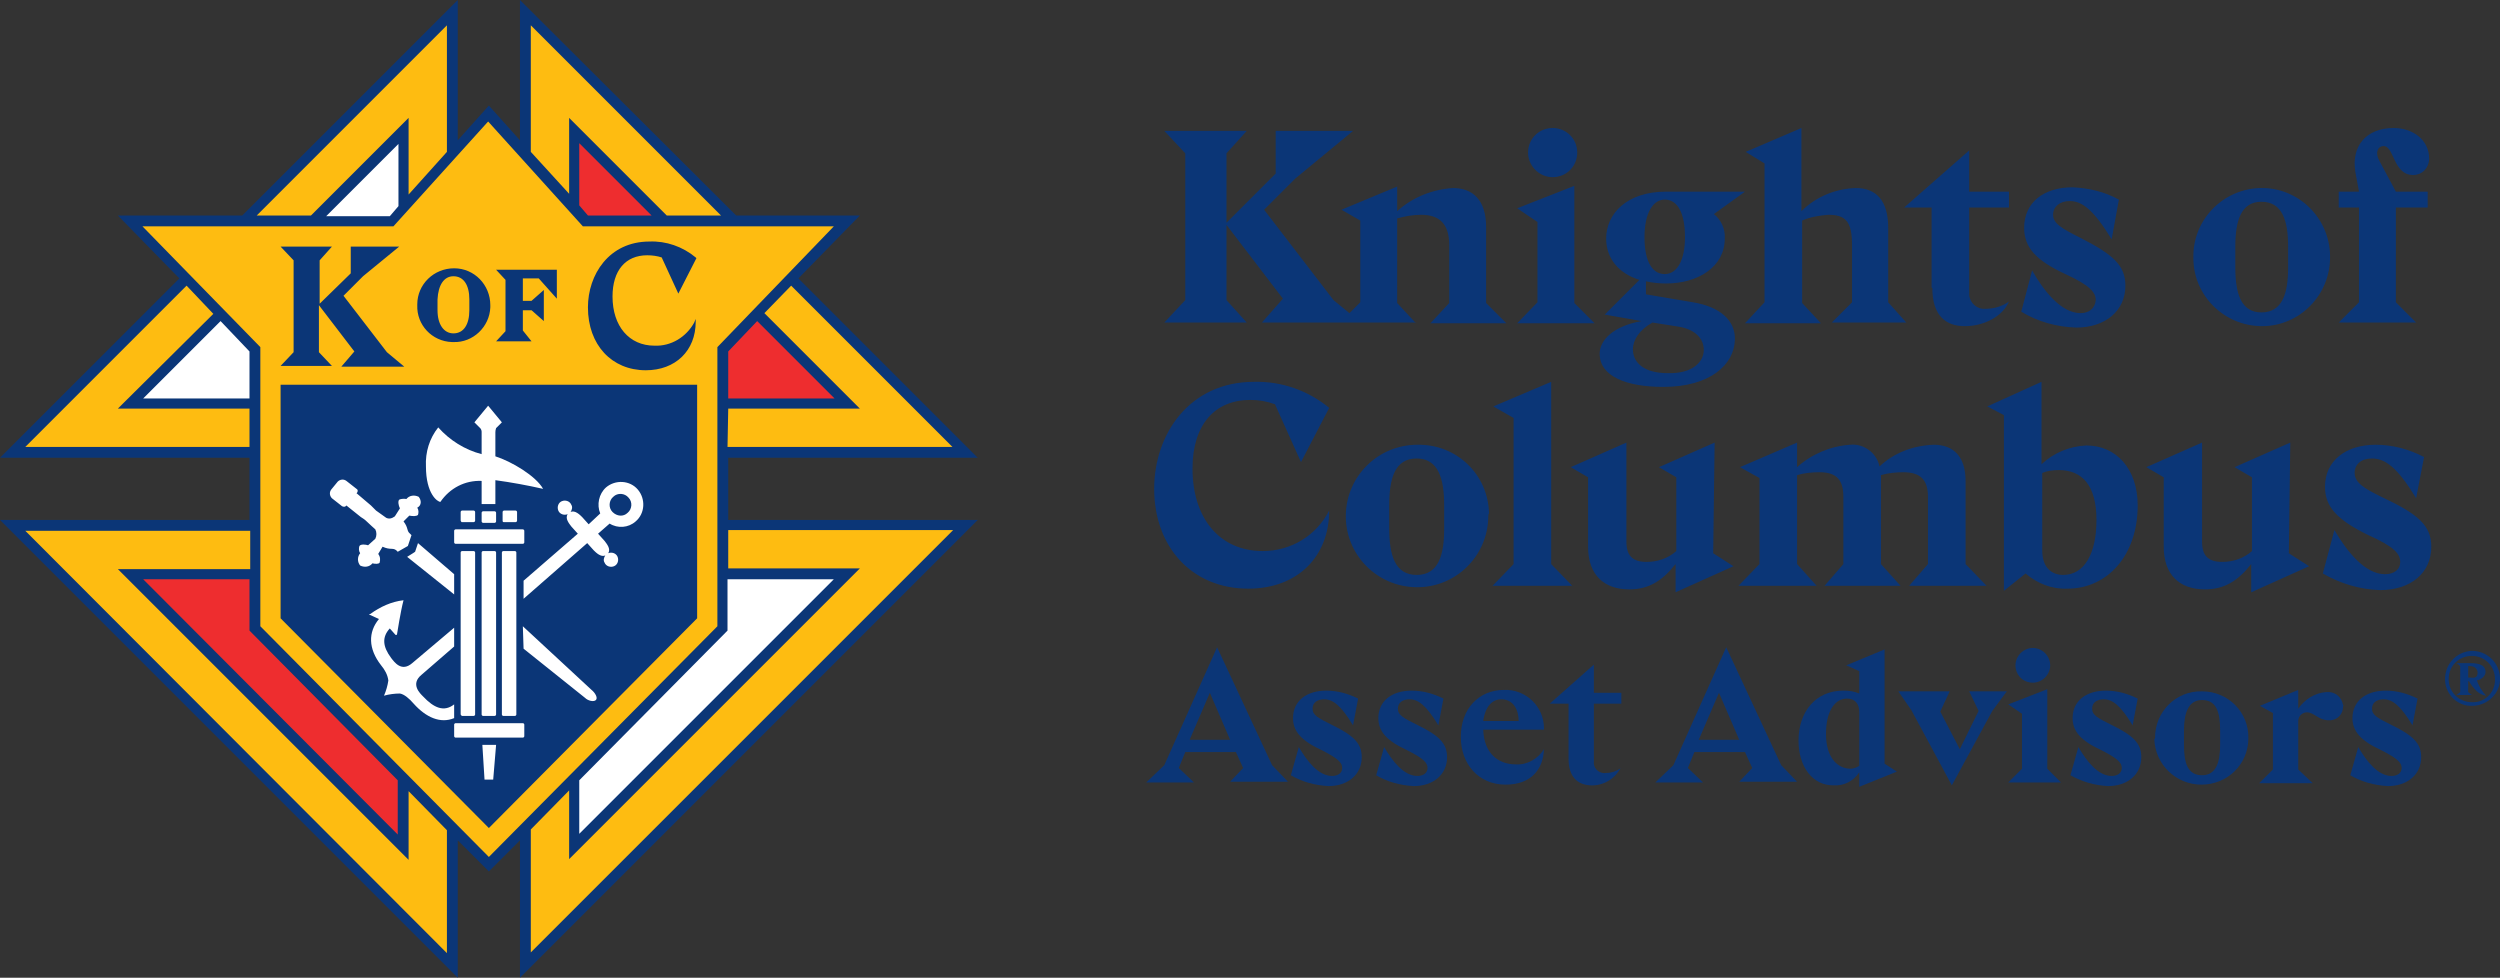
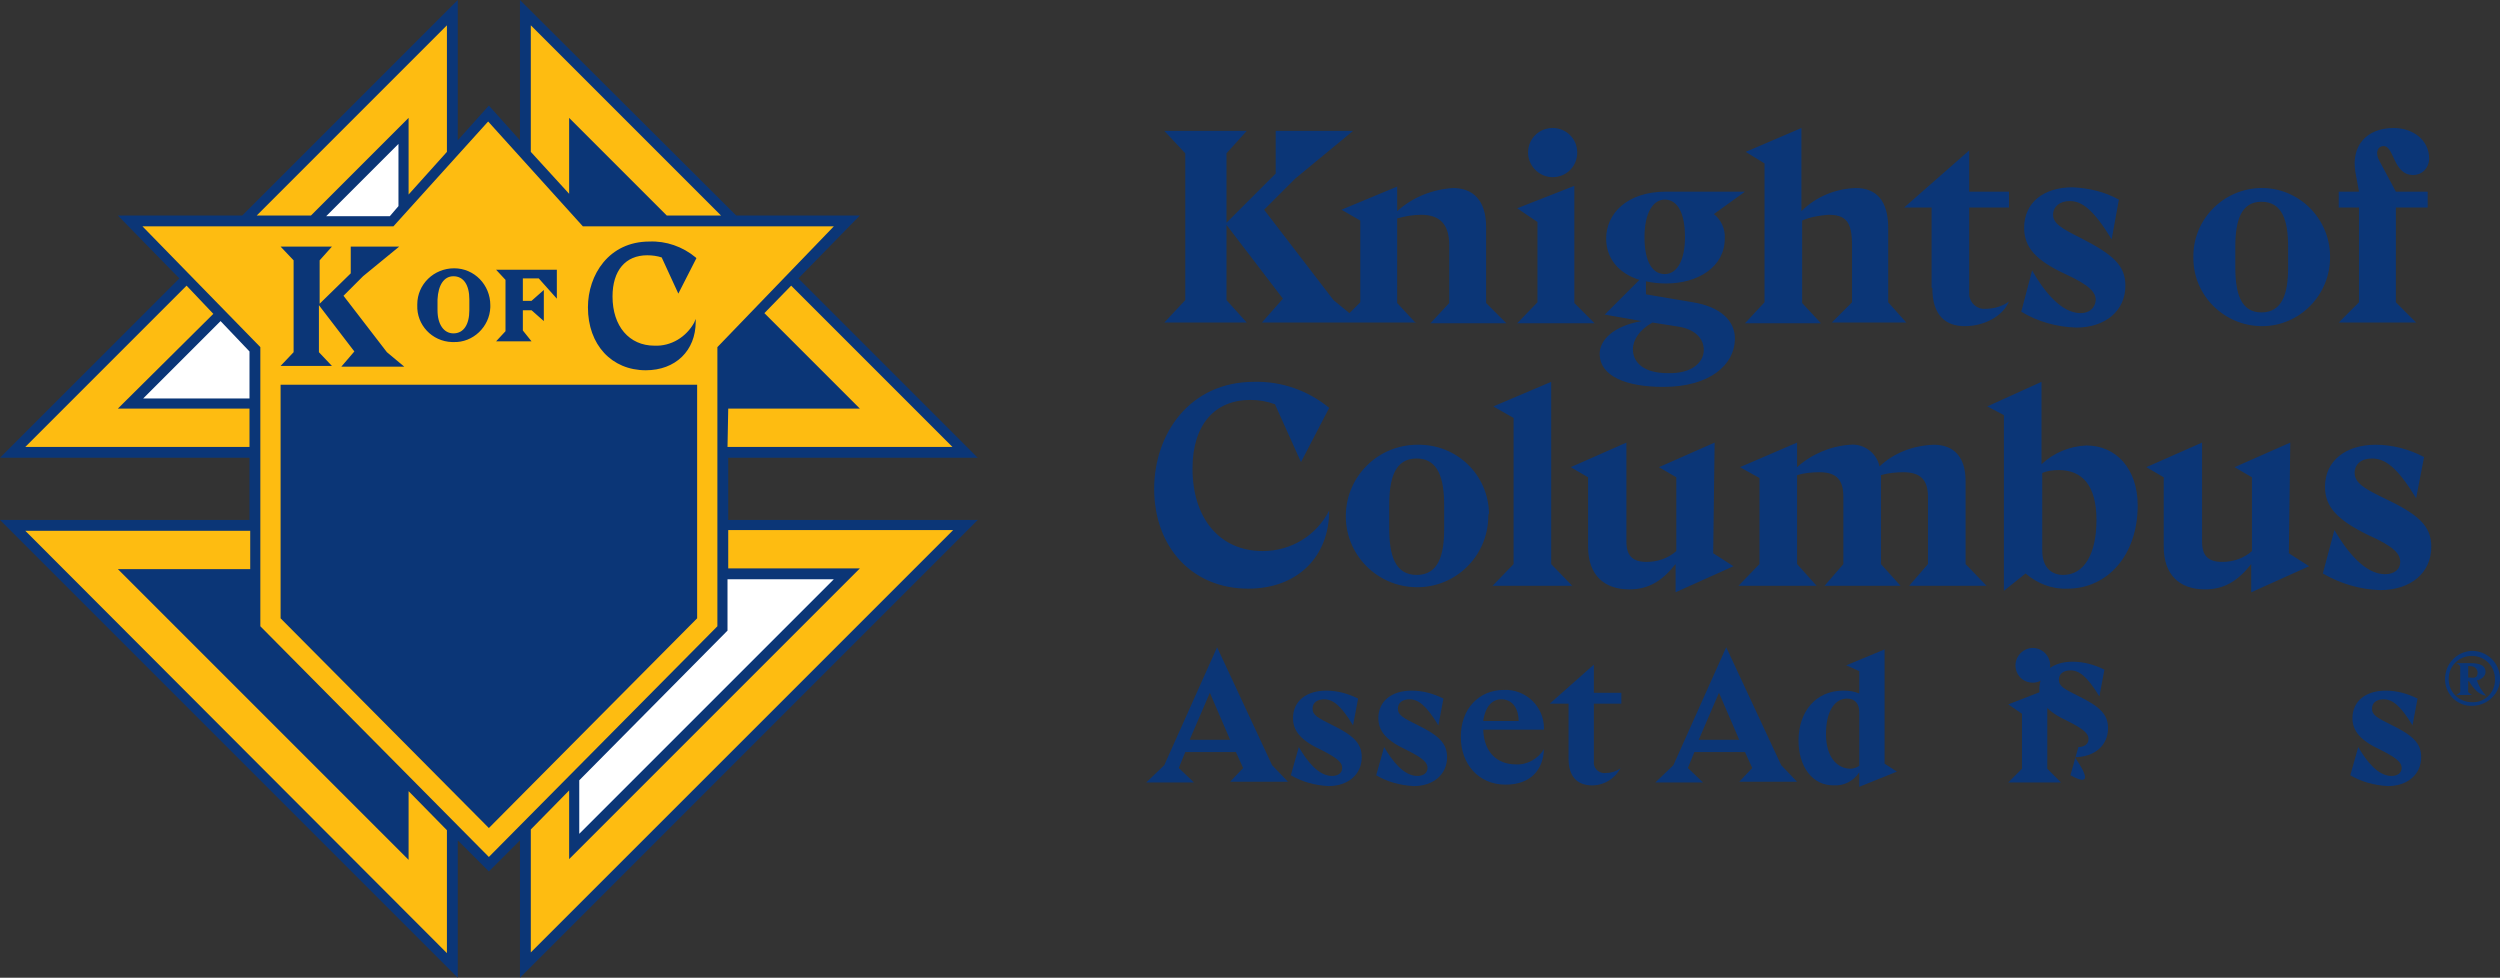
<svg xmlns="http://www.w3.org/2000/svg" version="1.1" id="Layer_1" x="0px" y="0px" viewBox="0 0 345.7 135.2" style="enable-background:new 0 0 345.7 135.2;" xml:space="preserve">
  <rect x="0" y="0" width="345.7" height="135.2" fill="#333333" stroke="none" />
  <style type="text/css">
	.st0{fill:#0B3677;}
	.st1{fill:#EE2D2F;}
	.st2{fill:#FFFFFF;}
	.st3{fill:#FEBC11;}
</style>
  <g>
    <g>
      <path class="st0" d="M100.7,63.3h34.5l-24.8-24.8l8.5-8.7h-17.1L71.9,0v19.4l-4.3-4.8l-4.3,4.8V0L33.5,29.8H16.3l8.5,8.7L0,63.3    h34.5v8.6H0l63.3,63.3v-19l4.3,4.3l4.3-4.3v19l63.3-63.3h-34.5V63.3z" />
-       <path class="st1" d="M34.5,80.1v7.1L55,107.9v7.5L19.8,80.1H34.5z M90.1,29.8h-8.8l-1.2-1.4v-8.6L90.1,29.8z M100.7,55.1v-6.5    l4-4.2l10.7,10.7H100.7z" />
      <path class="st2" d="M34.5,55.1H19.8l10.7-10.7l4,4.2V55.1z M55.1,28.5l-1.2,1.4h-8.8l10-10V28.5z M80.1,107.9l20.5-20.7v-7.1    h14.7l-35.2,35.2C80.1,115.3,80.1,107.9,80.1,107.9z" />
      <path class="st3" d="M36,86.6V48L19.7,31.3h34.7l13.1-14.5l13.1,14.5h34.7L99.2,48v38.6l-31.6,31.9L36,86.6z M73.4,131.7v-17    l5.3-5.4v9.5l40.2-40.2h-18.2v-5.3h31.1L73.4,131.7z M3.5,73.4h31.1v5.3H16.3l40.2,40.2v-9.5l5.3,5.4v17L3.5,73.4z M29.5,43.4    L16.3,56.5h18.2v5.3h-31l22.3-22.3L29.5,43.4z M61.8,21l-5.3,5.9V16.3L43,29.8h-7.5L61.8,3.5V21z M92.2,29.8L78.7,16.3v10.5    L73.4,21V3.5l26.3,26.3H92.2z M100.7,56.5h18.2l-13.2-13.2l3.7-3.8l22.3,22.3h-31.1L100.7,56.5z M96.4,53.2H38.8v32.3l28.8,29    l28.8-29C96.4,85.5,96.4,53.2,96.4,53.2z" />
-       <path class="st2" d="M62.8,99.3c-1.9,0.8-3.9-0.1-5.6-2c-0.6-0.7-1.3-1.3-1.9-1.4c-0.7,0-1.5,0.1-2.2,0.3c0.3-0.7,0.5-1.4,0.6-2.1    c-0.1-0.8-0.5-1.5-1-2.1c-1.8-2.3-1.8-4.6-0.3-6.4L51.1,85c0,0-0.1-0.1,0-0.1c0,0,0,0,0.1,0c1.4-1,2.9-1.7,4.6-1.9    c-0.4,1.5-0.9,4.7-0.9,4.7s0,0.1-0.1,0.1h-0.1l-0.8-0.9c-1.1,1.2-1,2.5,0.2,4.1c0.4,0.5,1.4,2,2.9,0.7l5.8-4.9v2.6l-4.5,3.9    c-1.6,1.3-0.2,2.6,0.2,3c1.5,1.6,2.9,2.2,4.3,1.1V99.3z M72.4,80.3l7.5-6.5l-0.9-1c-0.3-0.4-0.9-1.1-0.5-1.7    c-0.5,0.2-1.1,0-1.3-0.5c-0.2-0.5,0-1.1,0.5-1.3c0.5-0.2,1.1,0,1.3,0.5c0.2,0.3,0.1,0.7-0.1,1c0.6-0.3,1.3,0.4,1.6,0.7l0.9,1    L83,71c-0.5-1.2-0.2-2.7,0.8-3.6c1.3-1.1,3.3-1,4.4,0.3s1,3.3-0.3,4.4c-1,0.9-2.5,1-3.6,0.3l-1.6,1.4l0.9,1    c0.3,0.4,0.9,1.1,0.5,1.7c0.5-0.2,1.1,0,1.3,0.5c0.2,0.5,0,1.1-0.5,1.3s-1.1,0-1.3-0.5c-0.2-0.3-0.1-0.7,0.1-1    c-0.6,0.3-1.3-0.4-1.6-0.7l-0.9-1l-8.8,7.7V80.3z M86.8,70.9c0.6-0.5,0.7-1.5,0.1-2.1c-0.5-0.6-1.5-0.7-2.1-0.1    c-0.6,0.5-0.7,1.5-0.1,2.1l0,0C85.3,71.4,86.2,71.5,86.8,70.9z M72.4,89.7l8.5,6.8c0.4,0.4,1.2,0.6,1.5,0.3s-0.1-1-0.6-1.4    l-9.5-8.8L72.4,89.7L72.4,89.7z M62.8,79.4l-5-4.3L57.5,76l-0.1,0.3l-0.3,0.2L56.3,77l6.5,5.2L62.8,79.4z M57.9,68.7    c-0.6-0.3-1.3-0.2-1.7,0.3c-0.7-0.1-1,0.1-1,0.1c-0.2,0.2-0.1,0.8,0.1,1.2l-0.7,1.1c-0.4,0.3-0.8,0.4-1.2,0.2c0,0-1-0.7-1.4-1    c-0.3-0.3-0.5-0.5-0.7-0.7l-2-1.7l0.1-0.1c0.1-0.2,0.1-0.4-0.1-0.5l-1.4-1.1c-0.4-0.3-0.9-0.2-1.2,0.1l-0.9,1.1    c-0.3,0.4-0.2,0.9,0.1,1.2l1.4,1.1c0.2,0.1,0.4,0.1,0.5,0l0.1-0.1l2,1.6c0.3,0.2,0.5,0.3,0.8,0.6c0.3,0.3,1.2,1.1,1.2,1.1    c0.2,0.4,0.2,0.9,0,1.3l-1,0.9c-0.3-0.1-1-0.2-1.2,0.1c-0.1,0.3-0.1,0.7,0.1,1c-0.4,0.5-0.4,1.2,0,1.7c0.6,0.3,1.3,0.2,1.7-0.3    c0.4,0.1,0.9,0.1,1-0.1c0.1-0.4,0.1-0.8-0.2-1.2l0.6-1c1.1,0.5,1.4,0.1,1.9,0.5l0.2,0.2l1.4-0.8l0.5-1.5l-0.2-0.2    c-0.5-0.4-0.2-0.8-0.9-1.7l0.8-0.8c0.5,0.1,1,0.1,1.2-0.1c0.1-0.3,0.1-0.7-0.1-1C58.3,69.9,58.3,69.2,57.9,68.7L57.9,68.7z     M69.7,72.2h1.6c0.1,0,0.2-0.1,0.2-0.2l0,0v-1.2c0-0.1-0.1-0.2-0.2-0.2h-1.6c-0.1,0-0.2,0.1-0.2,0.2l0,0V72    C69.5,72.2,69.6,72.2,69.7,72.2L69.7,72.2L69.7,72.2z M71.4,76.4c0-0.1-0.1-0.2-0.2-0.2l0,0h-1.6c-0.1,0-0.2,0.1-0.2,0.2l0,0v22.4    c0,0.1,0.1,0.2,0.2,0.2l0,0h1.6c0.1,0,0.2-0.1,0.2-0.2l0,0V76.4z M67,107.8h1.2l0.4-4.8h-1.9L67,107.8z M63,100    c-0.1,0-0.2,0.1-0.2,0.2l0,0v1.6c0,0.1,0.1,0.2,0.2,0.2l0,0h9.3c0.1,0,0.2-0.1,0.2-0.2v-1.6c0-0.1-0.1-0.2-0.2-0.2H63z M68.4,70.7    h-1.6c-0.1,0-0.2,0.1-0.2,0.2v1.2c0,0.1,0.1,0.2,0.2,0.2l0,0h1.6c0.1,0,0.2-0.1,0.2-0.2l0,0v-1.2C68.6,70.8,68.5,70.7,68.4,70.7    L68.4,70.7z M72.3,75.2c0.1,0,0.2-0.1,0.2-0.2v-1.6c0-0.1-0.1-0.2-0.2-0.2H63c-0.1,0-0.2,0.1-0.2,0.2V75c0,0.1,0.1,0.2,0.2,0.2    l0,0H72.3z M66.6,69.7h1.9v-3.3c2.2,0.3,4.4,0.7,6.6,1.2c-1-1.8-4.4-3.8-6.6-4.5v-3.3c0-0.4,0.1-0.5,0.1-0.6l0.8-0.8l-1.9-2.3    l-1.9,2.3l0.8,0.8c0.1,0.1,0.2,0.3,0.2,0.5v3.1c-2.3-0.6-4.4-1.9-6-3.7c-1.2,1.5-1.8,3.4-1.7,5.4c0,3.8,1.6,4.9,2,4.9l0,0    c1.3-1.9,3.4-3,5.7-2.9V69.7z M63.9,72.2h1.6c0.1,0,0.2-0.1,0.2-0.2v-1.2c0-0.1-0.1-0.2-0.2-0.2h-1.6c-0.1,0-0.2,0.1-0.2,0.2l0,0    V72C63.8,72.2,63.8,72.2,63.9,72.2L63.9,72.2L63.9,72.2z M68.4,76.2h-1.6c-0.1,0-0.2,0.1-0.2,0.2v22.4c0,0.1,0.1,0.2,0.2,0.2h1.6    c0.1,0,0.2-0.1,0.2-0.2l0,0V76.4C68.6,76.3,68.5,76.2,68.4,76.2L68.4,76.2z M63.9,99h1.6c0.1,0,0.2-0.1,0.2-0.2l0,0V76.4    c0-0.1-0.1-0.2-0.2-0.2l0,0h-1.6c-0.1,0-0.2,0.1-0.2,0.2v22.4C63.8,98.9,63.8,99,63.9,99z" />
    </g>
    <path class="st0" d="M47.2,50.7l1.8-2.1l-4.9-6.4v6.5l1.8,1.9h-7.1l1.8-1.9V36l-1.8-1.9h7.1L44.2,36v6l4.3-4.2v-3.7h6.7l-5,4.1   l-2.7,2.7l6,7.8l2.4,2C55.9,50.7,47.2,50.7,47.2,50.7z M89.3,51.2c4.1,0,6.9-2.7,6.9-6.7v-0.4L96,44.6c-1.1,2-3.2,3.3-5.5,3.2   c-3.5,0-5.8-2.7-5.8-6.8c0-3.6,1.8-5.7,4.8-5.7c0.7,0,1.4,0.1,2,0.3l2.3,5l2.5-4.9l-0.1-0.1c-1.8-1.5-4.1-2.3-6.4-2.2   c-5.6,0-8.5,4.6-8.5,9.1C81.3,47.7,84.6,51.2,89.3,51.2 M62.7,47.3c2.7,0.1,5-2.1,5.1-4.8c0-0.1,0-0.2,0-0.3c0-2.8-2.2-5.1-5-5.1   c-2.8,0-5.1,2.2-5.1,5c0,0,0,0,0,0.1c-0.1,2.7,2,5,4.8,5.1C62.5,47.3,62.6,47.3,62.7,47.3 M62.7,38.2c1.4,0,2.2,1.2,2.2,3.2v1.5   c0,2-0.8,3.2-2.2,3.2c-1.3,0-2.2-1.2-2.2-3.2v-1.5C60.6,39.4,61.4,38.2,62.7,38.2 M72.3,45.7v-2.8h1.2l1.7,1.5v-4.3l-1.7,1.5h-1.2   v-3.1h2.2l2.5,2.8v-4h-8.4l1.3,1.4v7.1l-1.3,1.4h4.9L72.3,45.7z" />
  </g>
  <g>
    <path class="st0" d="M171.9,106.2l-1-2.2h-7l-0.9,2.2l2.1,2h-6.6l2.5-2.4l7.3-16.3l7.6,16.3l2.2,2.3h-8L171.9,106.2z M167.3,95.8   l-2.8,6.5h5.6L167.3,95.8z" />
    <path class="st0" d="M178.5,107.2l1.1-3.9c1.1,1.9,2.7,4,4.6,4c0.8,0,1.4-0.4,1.4-1.1s-0.5-1.3-2.9-2.5c-2.8-1.3-3.9-2.6-3.9-4.4   c0-2.4,1.9-3.8,4.6-3.8c1.5,0,3,0.4,4.4,1.1l-0.7,3.7c-1.7-2.8-2.8-3.6-4-3.6c-1,0-1.6,0.5-1.6,1.3c0,0.9,0.8,1.3,2.6,2.2   c3.1,1.5,4.2,2.6,4.2,4.5c0,2.4-1.9,4-4.6,4C181.8,108.6,180,108.1,178.5,107.2z" />
    <path class="st0" d="M190.3,107.2l1.1-3.9c1.1,1.9,2.7,4,4.6,4c0.8,0,1.4-0.4,1.4-1.1s-0.5-1.3-2.9-2.5c-2.8-1.3-3.9-2.6-3.9-4.4   c0-2.4,1.9-3.8,4.6-3.8c1.5,0,3,0.4,4.4,1.1l-0.7,3.7c-1.7-2.8-2.8-3.6-4-3.6c-1,0-1.6,0.5-1.6,1.3c0,0.9,0.8,1.3,2.6,2.2   c3.1,1.5,4.2,2.6,4.2,4.5c0,2.4-1.9,4-4.6,4C193.6,108.6,191.8,108.1,190.3,107.2z" />
    <path class="st0" d="M213.5,103.6c-0.1,2.8-1.8,4.9-5.3,4.9c-3.8,0-6.2-2.9-6.2-6.6c0-3.9,2.5-6.5,6-6.5c3-0.1,5.5,2.3,5.5,5.3   c0,0.1,0,0.1,0,0.2h-8.4c0.1,3.2,2,4.8,4.5,4.8C211.2,105.8,212.7,104.9,213.5,103.6z M205.1,99.7h4.9c0-1.5-0.7-3-2.4-3   C206.4,96.7,205.4,97.6,205.1,99.7z" />
    <path class="st0" d="M216.9,104.9v-7.6h-2.6l6.1-5.4v3.9h3.8v1.5h-3.8v8c-0.1,0.8,0.5,1.5,1.3,1.6c0.1,0,0.2,0,0.2,0   c0.8,0,1.6-0.2,2.2-0.7c-0.8,1.5-2.4,2.5-4.2,2.4C218.2,108.5,216.9,107.5,216.9,104.9z" />
    <path class="st0" d="M242.3,106.2l-1-2.2h-7l-0.9,2.2l2.1,2h-6.6l2.5-2.4l7.3-16.3l7.6,16.3l2.2,2.3h-8L242.3,106.2z M237.7,95.8   l-2.8,6.5h5.6L237.7,95.8z" />
    <path class="st0" d="M257.1,108.8v-2c-0.8,1.2-2.1,1.9-3.6,1.8c-2.9,0-4.8-2.6-4.8-6.2c0-3.9,2.3-6.9,6.2-6.9   c0.8,0,1.5,0.1,2.2,0.4v-3.1l-1.8-0.8l5.3-2.2v15.8l1.7,1.1L257.1,108.8z M257.1,105.9v-7.4c0-1.2-0.6-1.9-1.7-1.9   c-1.6,0-2.9,1.6-2.9,4.9c0,3.4,1.7,4.8,3.4,4.8C256.3,106.3,256.8,106.1,257.1,105.9z" />
-     <path class="st0" d="M275.5,98.3l-5.6,10.3l-5.6-10.4l-1.8-2.6h7.1l-1.3,2.8l2.7,5.2l2.6-5.3l-1.3-2.7h5.2L275.5,98.3z" />
    <path class="st0" d="M279.6,106.3v-7.6l-1.9-1.3l5.4-2.1v11l1.9,1.9h-7.3L279.6,106.3z M278.7,92c0-1.3,1.1-2.4,2.4-2.4   s2.4,1.1,2.4,2.4s-1.1,2.4-2.4,2.4C279.7,94.4,278.7,93.3,278.7,92L278.7,92z" />
-     <path class="st0" d="M286.3,107.2l1.1-3.9c1.1,1.9,2.7,4,4.6,4c0.8,0,1.4-0.4,1.4-1.1s-0.5-1.3-2.9-2.5c-2.8-1.3-3.9-2.6-3.9-4.4   c0-2.4,1.9-3.8,4.6-3.8c1.5,0,3,0.4,4.4,1.1l-0.7,3.7c-1.7-2.8-2.8-3.6-4-3.6c-1,0-1.6,0.5-1.6,1.3c0,0.9,0.8,1.3,2.6,2.2   c3.1,1.5,4.2,2.6,4.2,4.5c0,2.4-1.9,4-4.6,4C289.6,108.6,287.9,108.1,286.3,107.2z" />
-     <path class="st0" d="M298,102c0-3.6,2.9-6.5,6.5-6.4c3.6,0,6.5,2.9,6.4,6.5c0,3.6-2.9,6.4-6.5,6.4c-3.5,0-6.4-2.8-6.5-6.3   C298,102.1,298,102.1,298,102z M307,103v-2c0-2.5-0.5-4.2-2.5-4.2c-1.9,0-2.5,1.8-2.5,4.2v2c0,2.5,0.5,4.2,2.5,4.2   C306.4,107.2,307,105.5,307,103z" />
-     <path class="st0" d="M324,97.7c0,1-0.7,1.8-1.7,1.9c-0.1,0-0.2,0-0.3,0c-1.4,0-2-1.1-3-1.1c-0.6,0-1.2,0.5-1.2,1.2v0.1v6.6l2,1.9   h-7.4l1.9-1.9v-7.8l-1.8-1l5.3-2.2V98c0.9-1.3,2.3-2.2,3.9-2.3c1.1-0.1,2.1,0.6,2.3,1.8C324,97.4,324.1,97.5,324,97.7z" />
+     <path class="st0" d="M286.3,107.2l1.1-3.9c0.8,0,1.4-0.4,1.4-1.1s-0.5-1.3-2.9-2.5c-2.8-1.3-3.9-2.6-3.9-4.4   c0-2.4,1.9-3.8,4.6-3.8c1.5,0,3,0.4,4.4,1.1l-0.7,3.7c-1.7-2.8-2.8-3.6-4-3.6c-1,0-1.6,0.5-1.6,1.3c0,0.9,0.8,1.3,2.6,2.2   c3.1,1.5,4.2,2.6,4.2,4.5c0,2.4-1.9,4-4.6,4C289.6,108.6,287.9,108.1,286.3,107.2z" />
    <path class="st0" d="M325,107.2l1.1-3.9c1.1,1.9,2.7,4,4.6,4c0.8,0,1.4-0.4,1.4-1.1s-0.5-1.3-2.9-2.5c-2.8-1.3-3.9-2.6-3.9-4.4   c0-2.4,1.9-3.8,4.6-3.8c1.5,0,3,0.4,4.4,1.1l-0.7,3.7c-1.7-2.8-2.8-3.6-4-3.6c-1,0-1.6,0.5-1.6,1.3c0,0.9,0.8,1.3,2.6,2.2   c3.1,1.5,4.2,2.6,4.2,4.5c0,2.4-1.9,4-4.6,4C328.3,108.6,326.5,108.1,325,107.2z" />
  </g>
  <path class="st0" d="M338.1,93.9c0-2.1,1.6-3.8,3.7-3.9c2.1,0,3.8,1.6,3.9,3.7s-1.6,3.8-3.7,3.9c0,0,0,0-0.1,0  c-2,0.1-3.7-1.5-3.8-3.5C338.1,94.1,338.1,94,338.1,93.9z M345,93.9c0-1.8-1.4-3.2-3.2-3.2s-3.2,1.4-3.2,3.2c0,1.8,1.4,3.2,3.2,3.2  c1.7,0.1,3.1-1.2,3.2-2.9C345,94.1,345,94,345,93.9z M341.4,94.2h-0.1v1.5l0.5,0.4h-2.1l0.5-0.4v-3.6l-0.5-0.4h1.9  c1.6,0,2.1,0.5,2.1,1.2c0,0.5-0.4,1-1.2,1.2c0.3,0.8,0.7,1.5,1.3,2.1C342.8,96.1,342.1,95.3,341.4,94.2z M342.6,93  c0-0.5-0.4-0.9-1.1-0.9h-0.2v1.6c0.1,0,0.3,0,0.4,0C342.4,93.8,342.6,93.5,342.6,93L342.6,93z" />
  <path class="st0" d="M336.2,75.6c0,3.6-2.8,6-7.1,6c-2.8-0.1-5.5-0.9-7.9-2.3l1.6-6c1.7,2.9,4.2,6.1,7,6.1c1.2,0,2.1-0.6,2.1-1.7  s-0.8-2.1-4.4-3.7c-4.3-2.1-6-3.9-6-6.7c0-3.6,2.9-5.8,7-5.8c2.3,0,4.6,0.6,6.7,1.7l-1.1,5.7c-2.6-4.3-4.3-5.5-6.1-5.5  c-1.5,0-2.4,0.8-2.4,2c0,1.3,1.2,2.1,3.9,3.4C334.4,71.1,336.2,72.7,336.2,75.6z M316.7,61.2l-7.7,3.4l2.4,1.4v10.2  c-1.1,1-2.6,1.5-4.1,1.5c-1.9,0-2.8-0.8-2.8-2.8V61.2l-7.7,3.4l2.4,1.4v9.6c0,3.9,2.2,5.9,5.7,5.9c2.6,0,4.5-1.1,6.4-3.5v3.9l8-3.6  l-2.8-1.8L316.7,61.2z M295.6,69.9c0,6.9-4.2,11.5-9.7,11.5c-2.1,0.1-4.2-0.7-5.8-2.1l-3,2.4V57.4l-2.3-1.2l7.5-3.4v11.4  c1.7-1.6,3.9-2.5,6.2-2.6C292.6,61.6,295.6,64.8,295.6,69.9z M289.9,71.9c0-4.8-2-6.9-5.2-6.9c-0.8,0-1.6,0.1-2.3,0.4v10.7  c0,2.5,1.4,3.4,2.9,3.4C288.2,79.5,289.9,76.6,289.9,71.9z M271.8,66.5c0-3.4-1.7-5-4.4-5c-2.8,0.1-5.5,1.1-7.5,3  c-0.4-1.9-2.2-3.2-4.1-3c-2.7,0.2-5.3,1.3-7.3,3.1v-3.4l-7.9,3.4l2.7,1.5V78l-2.9,3h10.8l-2.7-3V65.7c1-0.3,2.1-0.4,3.1-0.4  c2.4,0,3.3,1.1,3.3,3.4V78l-2.6,3h10.5l-2.7-3V66.6c0-0.3,0-0.6,0-0.9c1-0.3,2.1-0.4,3.1-0.4c2.4,0,3.4,1.1,3.4,3.4V78l-2.6,3h10.7  l-2.9-3V66.5z M237.1,61.2l-7.7,3.4l2.4,1.4v10.2c-1.1,1-2.6,1.5-4.1,1.5c-1.9,0-2.8-0.8-2.8-2.8V61.2l-7.7,3.4l2.4,1.4v9.6  c0,3.9,2.2,5.9,5.7,5.9c2.6,0,4.5-1.1,6.4-3.5v3.9l8-3.6l-2.8-1.8L237.1,61.2z M214.5,52.8l-8,3.4l2.8,1.6V78l-2.9,3h11l-2.9-3  L214.5,52.8z M205.8,71.5c-0.1,5.5-4.6,9.8-10,9.7c-5.5-0.1-9.8-4.6-9.7-10s4.5-9.7,9.9-9.7c5.4-0.1,9.8,4.1,9.9,9.5  C205.8,71.1,205.8,71.3,205.8,71.5L205.8,71.5z M199.7,69.9c0-3.7-0.8-6.5-3.8-6.5s-3.8,2.7-3.8,6.5V73c0,3.8,0.8,6.5,3.8,6.5  s3.8-2.7,3.8-6.4V69.9z M172.9,55.3c1.2,0,2.3,0.2,3.4,0.6l3.6,8l3.9-7.5c-2.9-2.4-6.6-3.7-10.4-3.6c-8.9,0-13.8,7.2-13.8,14.8  c0,8,5.2,13.8,13,13.8c6.9,0,11.2-4.5,11.2-10.8c-1.8,3.5-5.3,5.6-9.2,5.6c-6,0-9.7-4.6-9.7-11.4C164.9,58.7,168,55.3,172.9,55.3  L172.9,55.3z M326.2,41.8l-2.8,2.8h10.7l-2.8-2.8V28.7h4.4v-2.2h-4.4l-2.3-4.3c-0.6-1.1-0.2-2,0.6-2c1.5,0,1.3,4,4.1,4  c1.2,0,2.1-0.9,2.2-2.1c0-0.1,0-0.1,0-0.2c0-2.5-2.2-4.2-4.9-4.2c-3.8,0-5.9,2.5-5.3,6.1l0.5,2.7h-2.8v2.2h2.8L326.2,41.8z   M322.2,35.6c0,5.2-4.2,9.5-9.4,9.5s-9.5-4.2-9.5-9.4v-0.1c-0.1-5.2,4.1-9.5,9.3-9.6c5.2-0.1,9.5,4.1,9.6,9.3  C322.2,35.4,322.2,35.5,322.2,35.6z M316.4,34.1c0-3.6-0.8-6.2-3.7-6.2c-2.8,0-3.6,2.6-3.6,6.2V37c0,3.6,0.8,6.2,3.6,6.2  c2.9,0,3.7-2.6,3.7-6.2V34.1z M287.7,43.3c-2.7,0-5.1-3.1-6.7-5.9l-1.5,5.7c2.3,1.4,4.9,2.1,7.6,2.2c4,0,6.8-2.3,6.8-5.8  c0-2.8-1.7-4.3-6.2-6.6c-2.6-1.3-3.8-2-3.8-3.2c0-1.1,0.9-1.9,2.3-1.9c1.7,0,3.3,1.2,5.8,5.3l1-5.5c-2-1.1-4.2-1.6-6.4-1.7  c-4,0-6.7,2.1-6.7,5.6c0,2.7,1.6,4.5,5.7,6.4c3.5,1.6,4.2,2.6,4.2,3.6C289.7,42.7,288.8,43.3,287.7,43.3z M267.2,39.8  c0,3.9,1.9,5.3,4.5,5.3s5.2-1.3,6.1-3.4c-1,0.7-2.1,1-3.3,1c-1.1,0.1-2.1-0.8-2.2-1.9c0-0.1,0-0.2,0-0.4V28.7h5.5v-2.2h-5.5v-5.7  l-9,7.9h3.8v11.1H267.2z M241.3,44.7h10.5l-2.6-2.8V30.5c1.1-0.5,2.4-0.7,3.6-0.8c2.4,0,3.3,0.9,3.3,4.2v7.9l-2.8,2.8h10.3l-2.5-2.8  V31.5c0-3.7-1.6-5.5-4.5-5.5c-2.8,0.1-5.5,1.2-7.5,3.2V17.7l-7.7,3.3l2.6,1.6v19.2L241.3,44.7z M239.9,47c-0.1,3.4-3.4,6.5-9.9,6.5  c-5,0-8.8-1.4-8.8-4.6c0-1.8,1.8-3.8,5.8-4.5l-5.1-0.9l4.8-4.8c-2.9-0.9-4.6-3-4.6-5.7c0-3.4,2.8-6.5,8.3-6.5h10.9l-4.3,3.1  c1,0.8,1.6,2.1,1.5,3.4c0,3.9-3.7,6.2-8.1,6.2c-1,0-1.9-0.1-2.8-0.3v1.8l6.5,1.1C237.8,42.4,240,44.3,239.9,47z M227.4,32.8  c0,3.4,1.1,5.1,2.8,5.1s2.8-1.9,2.8-5.1c0-3.3-1-5.2-2.8-5.2C228.6,27.6,227.4,29.4,227.4,32.8z M235.6,48.4c0-1.6-1.2-2.8-3.3-3.2  l-3.8-0.6c-1.8,1-2.7,2.4-2.7,3.7c0,1.9,1.6,3.3,4.8,3.3C234.1,51.7,235.6,50,235.6,48.4z M214.7,24.5c1.9,0,3.4-1.5,3.4-3.4  s-1.5-3.4-3.4-3.4s-3.4,1.5-3.4,3.4C211.3,22.9,212.8,24.5,214.7,24.5L214.7,24.5z M209.8,44.7h10.7l-2.8-2.8V25.7l-7.9,3.1l2.8,1.9  v11.1L209.8,44.7z M195.8,44.7l-2.6-2.8V30.2c1.1-0.3,2.2-0.5,3.3-0.5c2.4,0,3.9,1.1,3.9,4.2v8l-2.6,2.8h10.5l-2.8-2.8V31.4  c0-3.7-1.8-5.4-4.6-5.4c-2.9,0.2-5.6,1.3-7.7,3.2v-3.4l-7.7,3.2l2.6,1.5v11.3l-1.5,1.5l-2.2-1.8L174.8,29l4.3-4.3l8-6.6h-10.7V24  l-6.8,6.8v-9.6l2.8-3.1H161l2.9,3.1v20.3l-2.9,3.1h11.4l-2.8-3.1V31.1l7.8,10.2l-2.9,3.3h21.3V44.7z" />
</svg>